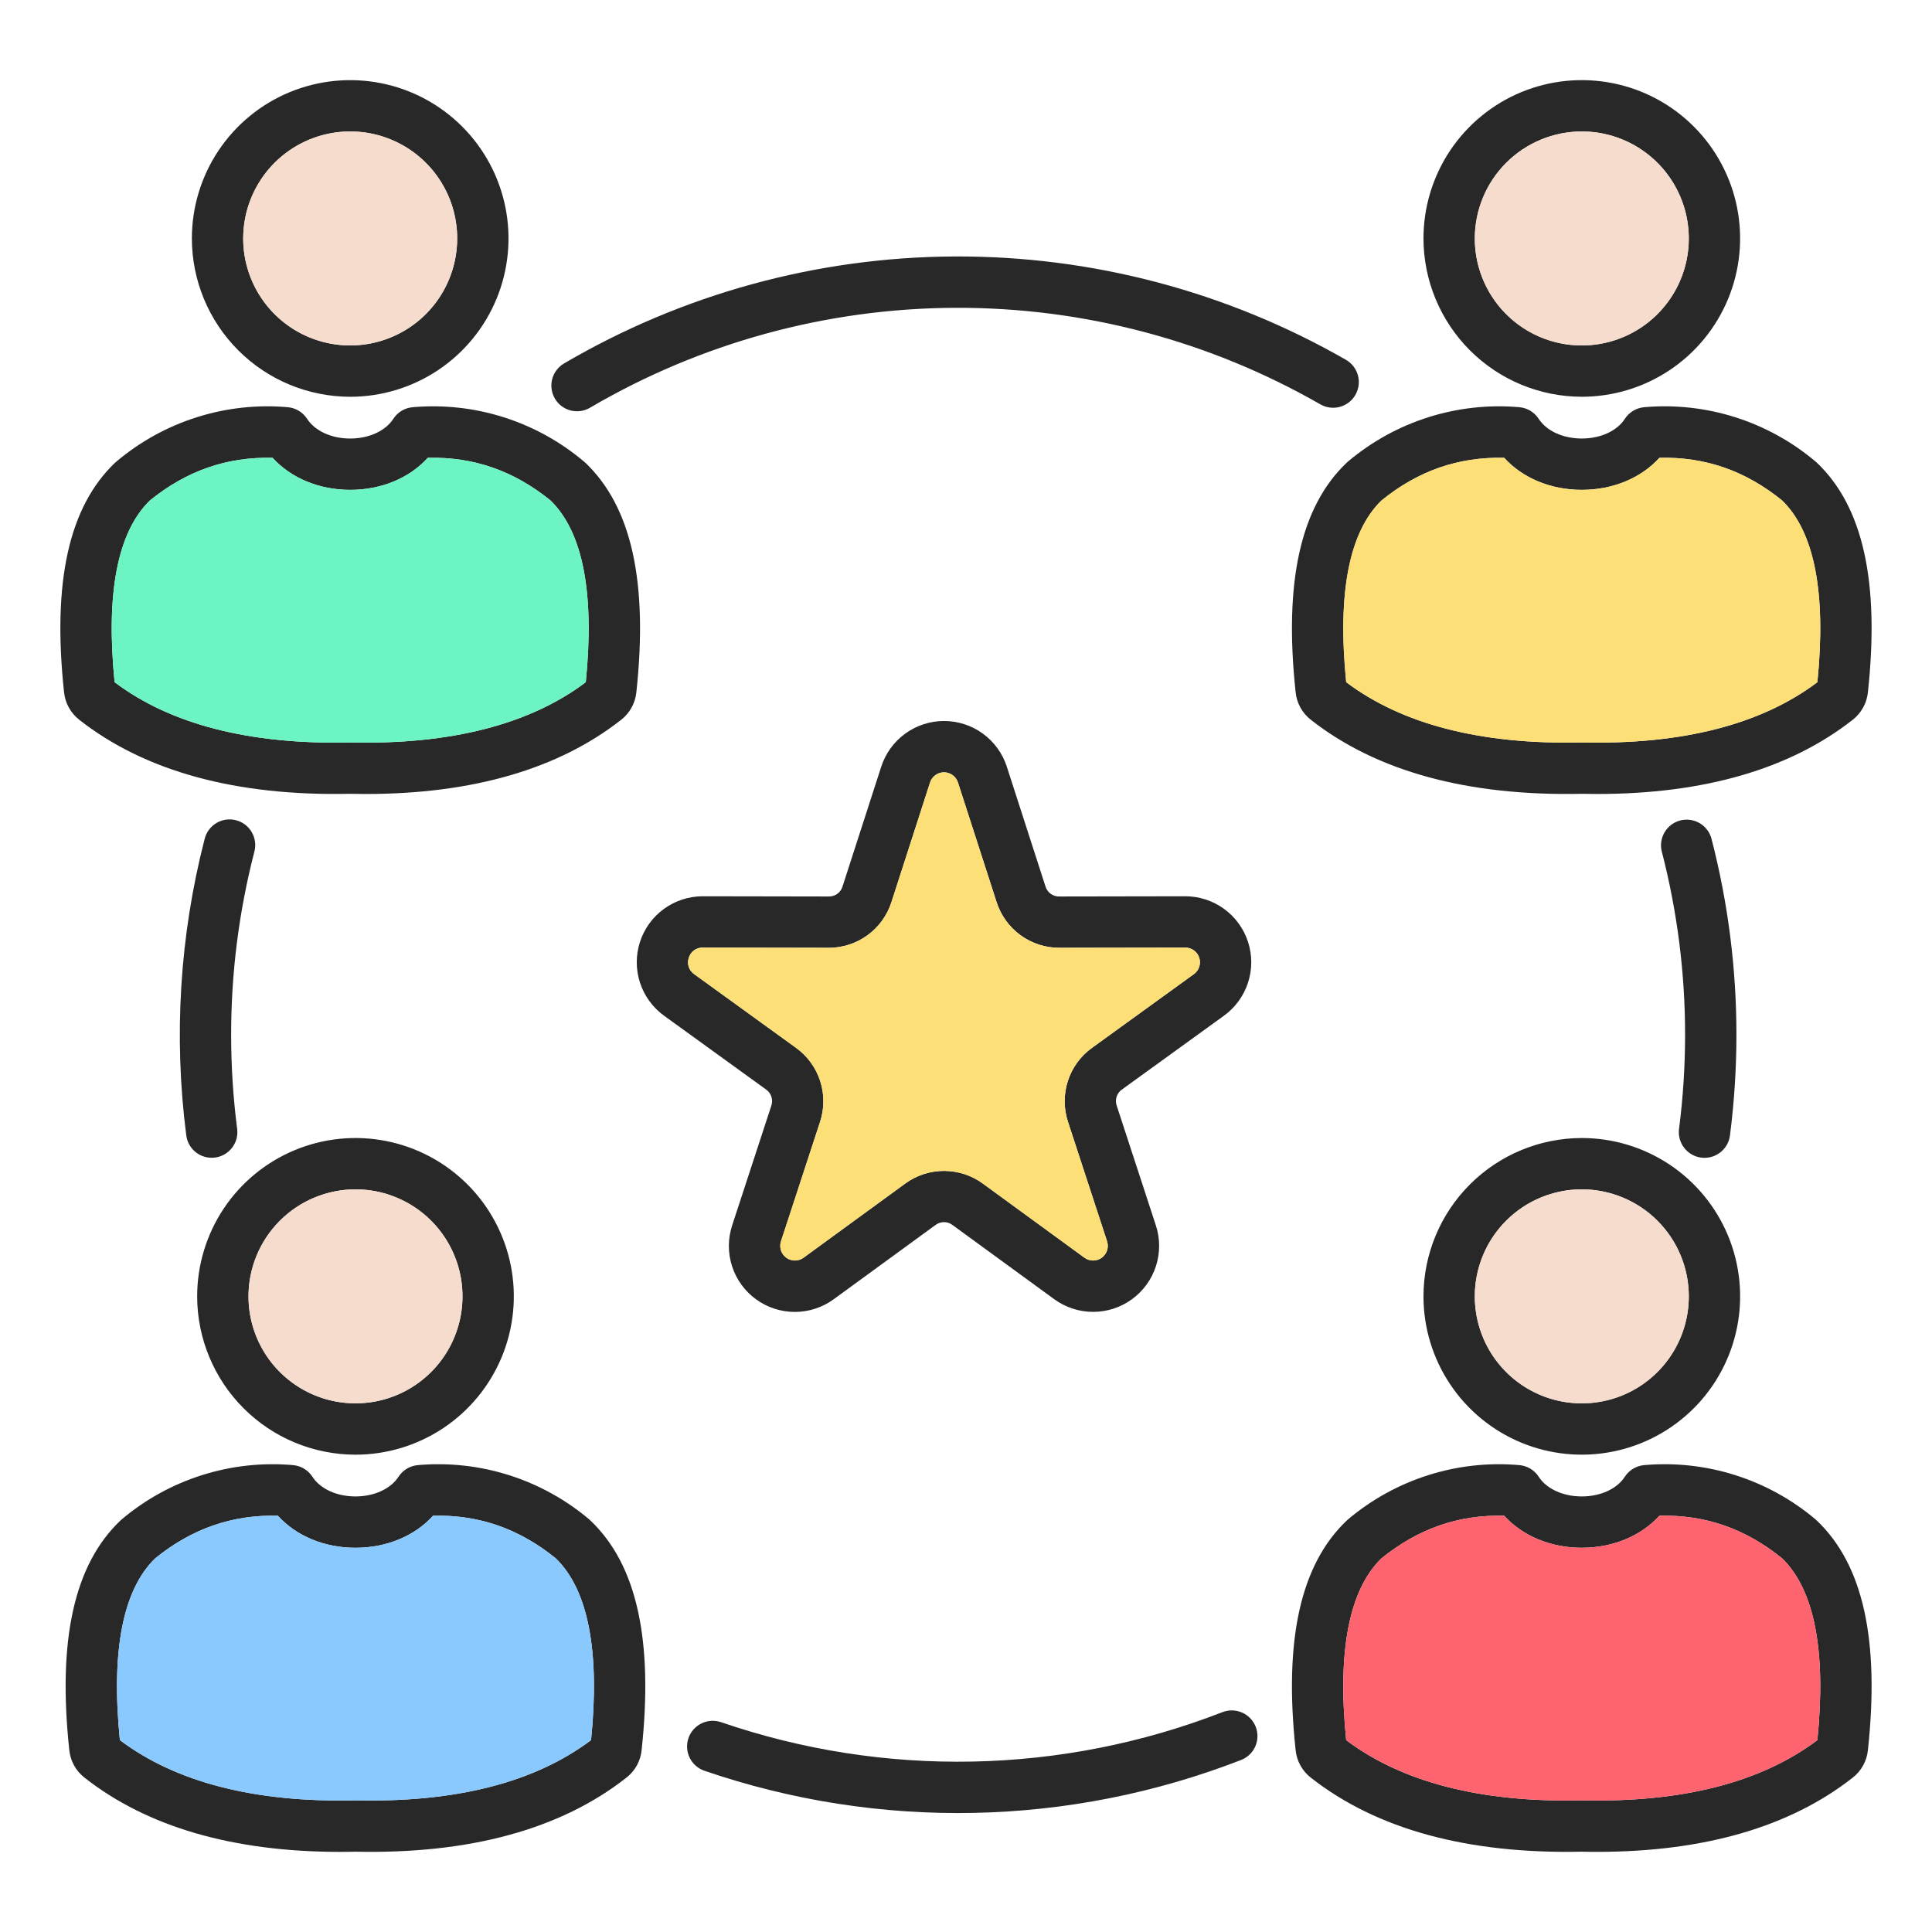
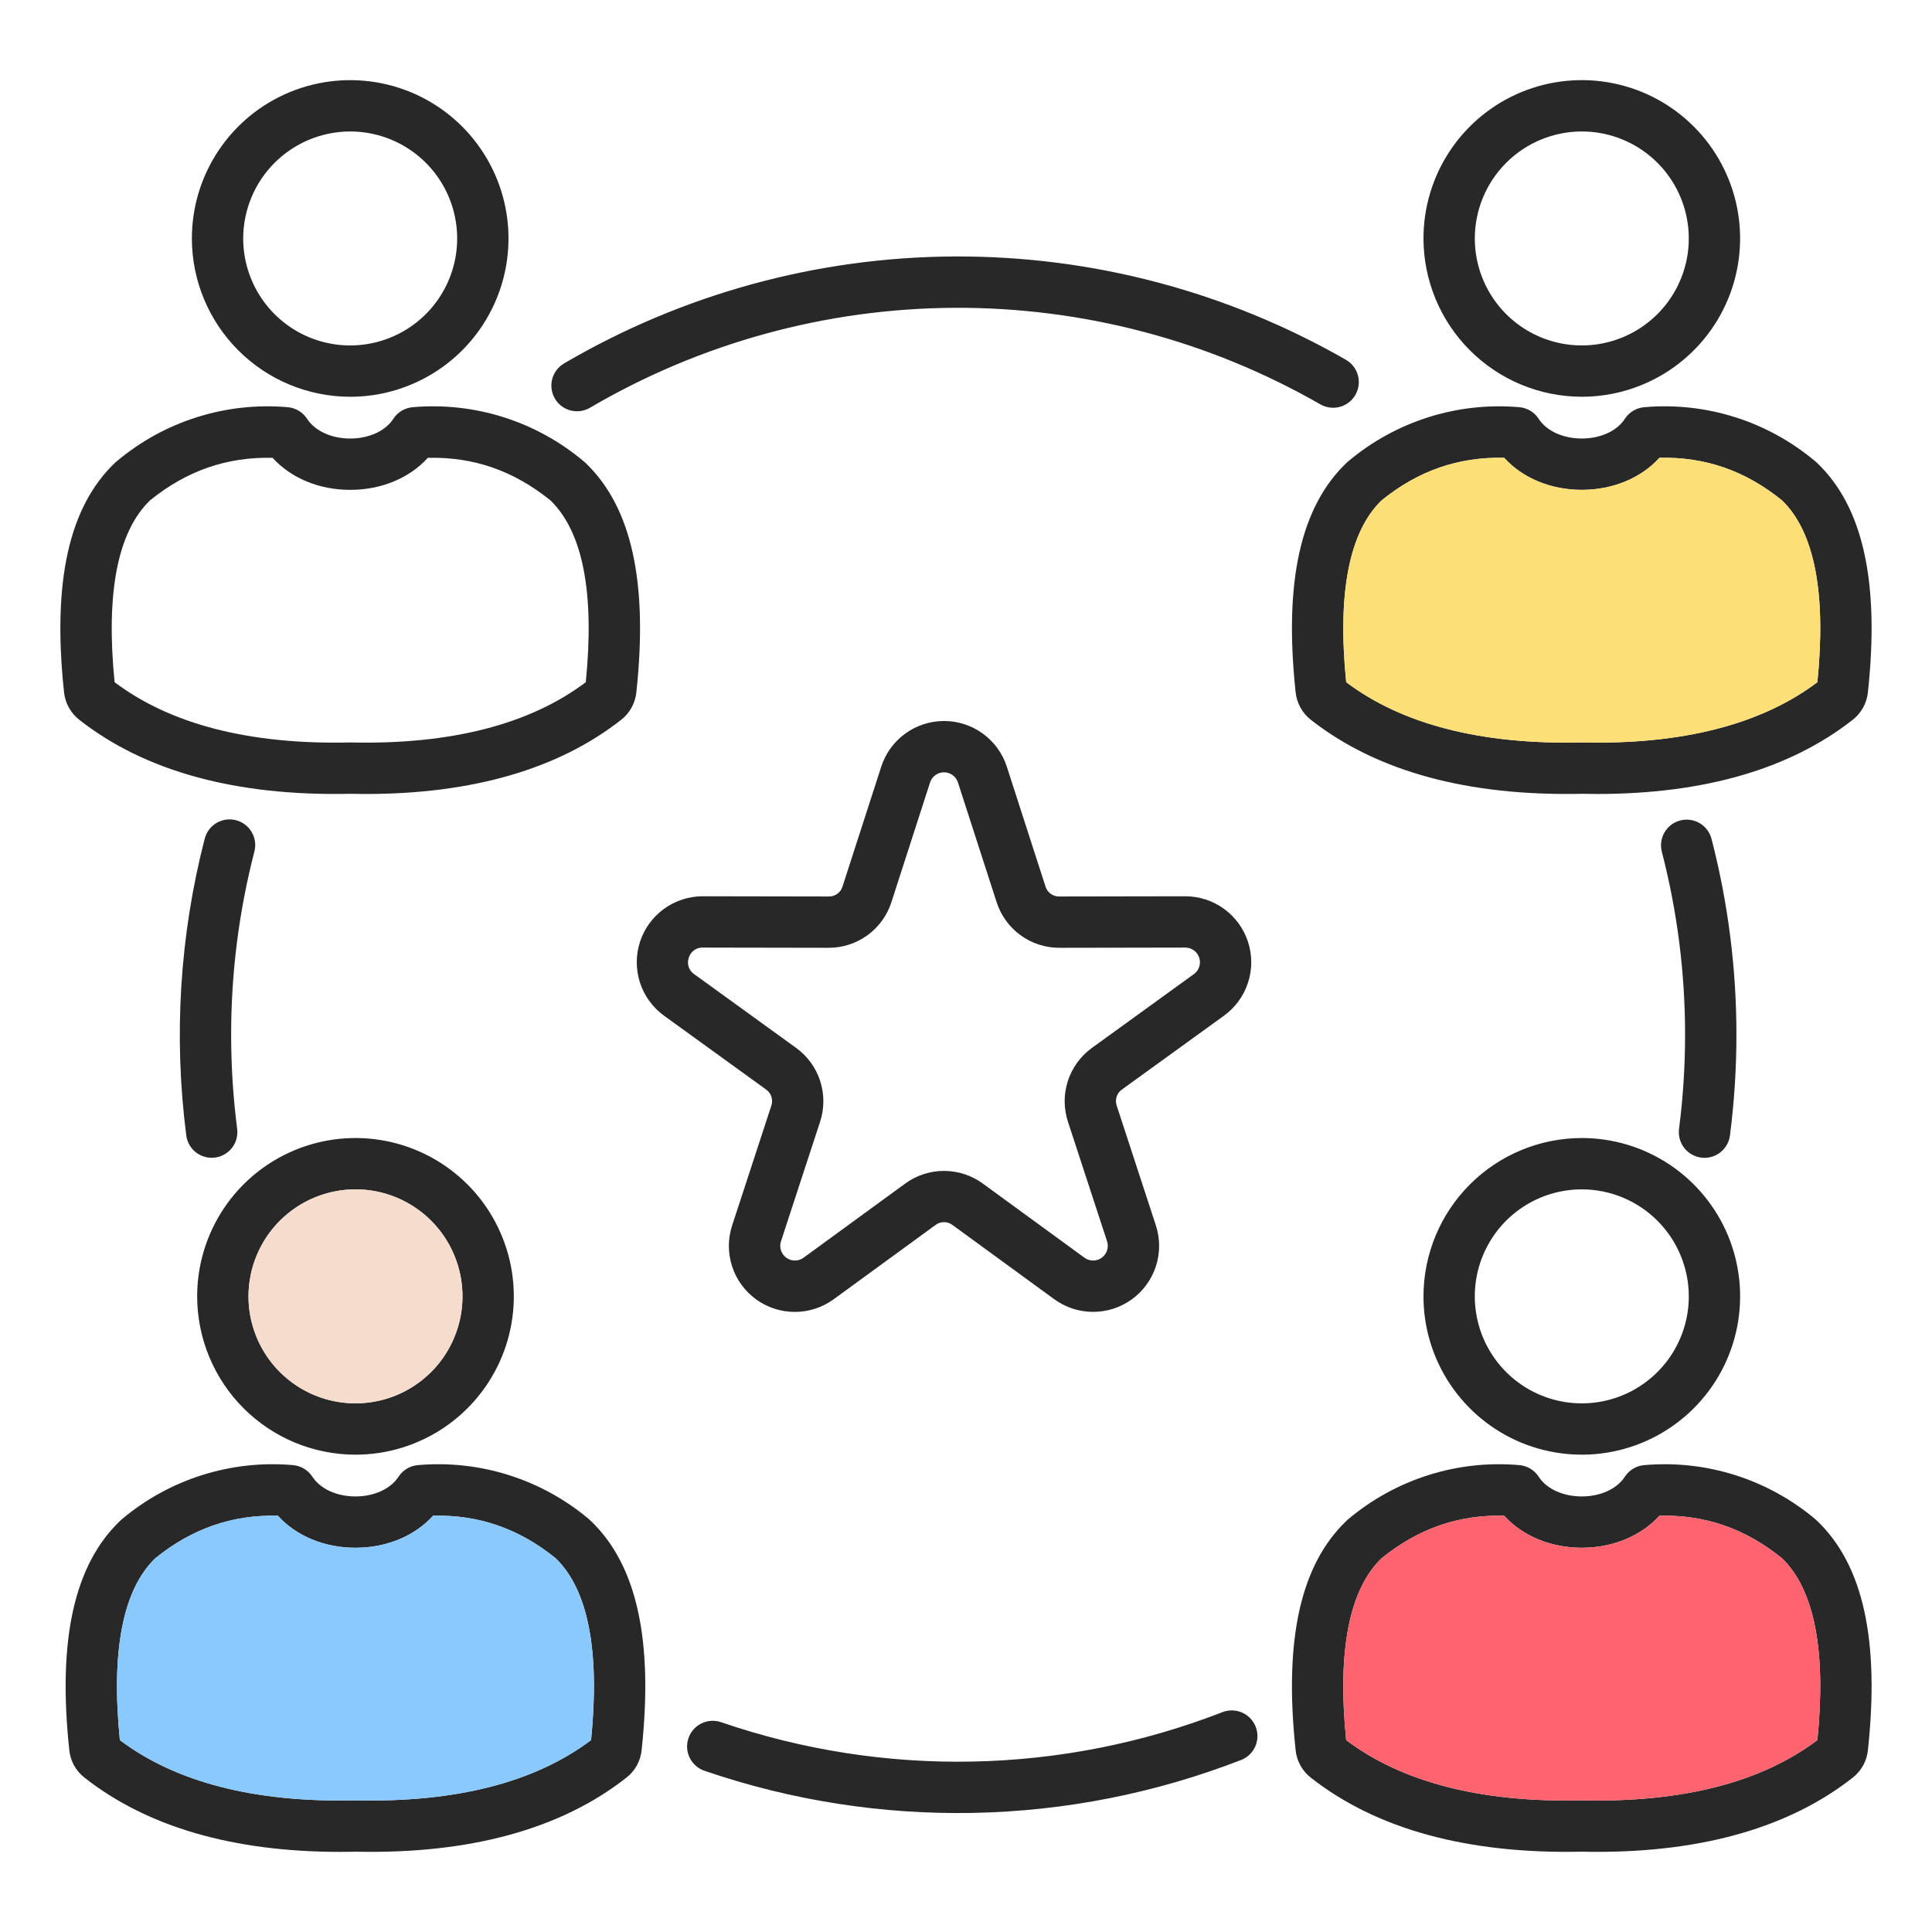
<svg xmlns="http://www.w3.org/2000/svg" width="300" height="300" viewBox="0 0 300 300" fill="none">
  <path fill-rule="evenodd" clip-rule="evenodd" d="M106.958 148.711C107.094 148.246 107.379 147.84 107.771 147.555C108.162 147.271 108.637 147.125 109.121 147.139H109.127L128.648 147.174H128.671C130.839 147.18 132.954 146.495 134.707 145.218C136.461 143.942 137.762 142.14 138.423 140.075L144.418 121.501C144.566 121.042 144.855 120.643 145.244 120.36C145.634 120.076 146.103 119.924 146.584 119.924C147.065 119.924 147.534 120.076 147.924 120.36C148.313 120.643 148.602 121.042 148.75 121.501L154.75 140.075C155.411 142.14 156.712 143.942 158.465 145.218C160.219 146.495 162.333 147.18 164.502 147.174H164.519L184.046 147.139H184.052C184.533 147.14 185.002 147.292 185.391 147.575C185.78 147.859 186.069 148.258 186.217 148.716C186.365 149.174 186.364 149.667 186.214 150.124C186.065 150.582 185.774 150.98 185.384 151.262L169.57 162.707C167.807 163.975 166.494 165.773 165.822 167.839C165.15 169.905 165.155 172.132 165.836 174.195L171.905 192.749C172.054 193.207 172.055 193.7 171.906 194.158C171.758 194.617 171.468 195.016 171.078 195.299C170.689 195.583 170.22 195.735 169.738 195.735C169.256 195.735 168.787 195.583 168.397 195.299L152.628 183.794C150.876 182.509 148.76 181.817 146.587 181.817C144.415 181.817 142.299 182.509 140.547 183.794L124.772 195.299C124.383 195.582 123.914 195.735 123.432 195.735C122.951 195.734 122.482 195.582 122.093 195.298C121.704 195.015 121.415 194.615 121.267 194.157C121.119 193.699 121.12 193.206 121.27 192.749L127.339 174.195C128.019 172.132 128.023 169.906 127.351 167.84C126.68 165.774 125.367 163.976 123.605 162.707L107.789 151.264C107.386 150.992 107.086 150.593 106.936 150.131C106.785 149.669 106.793 149.17 106.958 148.713V148.711ZM119.762 171.717L113.692 190.27C113.014 192.331 113.007 194.553 113.673 196.618C114.339 198.682 115.643 200.482 117.398 201.758C119.152 203.033 121.266 203.718 123.436 203.715C125.605 203.712 127.717 203.019 129.468 201.738L145.244 190.233C145.627 189.934 146.099 189.772 146.584 189.772C147.07 189.772 147.542 189.934 147.925 190.233L163.701 201.738C165.452 203.016 167.563 203.705 169.731 203.707C171.899 203.709 174.011 203.024 175.765 201.749C177.518 200.475 178.823 198.678 179.491 196.616C180.158 194.554 180.155 192.333 179.481 190.273L173.413 171.719C173.247 171.262 173.238 170.762 173.387 170.299C173.537 169.836 173.836 169.436 174.238 169.162L190.054 157.72C191.808 156.45 193.115 154.658 193.788 152.599C194.46 150.54 194.463 148.322 193.796 146.261C193.128 144.201 191.826 142.405 190.074 141.132C188.323 139.858 186.213 139.172 184.047 139.172H184.03L164.503 139.206C164.018 139.221 163.542 139.074 163.149 138.789C162.757 138.503 162.47 138.095 162.335 137.629L156.341 119.055C155.675 116.992 154.372 115.194 152.62 113.918C150.868 112.643 148.756 111.956 146.589 111.956C144.421 111.956 142.31 112.643 140.557 113.918C138.805 115.194 137.502 116.992 136.836 119.055L130.836 137.629C130.702 138.095 130.416 138.503 130.024 138.788C129.633 139.074 129.157 139.221 128.672 139.206H128.667L109.146 139.172H109.123C106.957 139.172 104.847 139.858 103.096 141.132C101.344 142.405 100.041 144.201 99.374 146.261C98.707 148.322 98.71 150.54 99.382 152.599C100.054 154.658 101.362 156.45 103.116 157.72L118.931 169.16C119.333 169.434 119.633 169.833 119.784 170.296C119.934 170.759 119.926 171.259 119.762 171.717ZM245.621 20.413C248.907 20.413 252.118 21.387 254.85 23.213C257.582 25.038 259.711 27.633 260.968 30.669C262.226 33.704 262.555 37.044 261.914 40.267C261.272 43.489 259.69 46.449 257.367 48.772C255.044 51.096 252.084 52.678 248.861 53.319C245.639 53.96 242.298 53.631 239.263 52.373C236.227 51.116 233.633 48.987 231.807 46.255C229.982 43.523 229.008 40.311 229.008 37.025C229.013 32.621 230.765 28.398 233.879 25.284C236.994 22.169 241.216 20.418 245.621 20.413ZM245.621 61.608C250.483 61.608 255.236 60.166 259.278 57.465C263.321 54.763 266.472 50.924 268.332 46.432C270.193 41.94 270.679 36.997 269.731 32.228C268.782 27.46 266.441 23.079 263.003 19.642C259.565 16.204 255.184 13.863 250.416 12.914C245.647 11.966 240.704 12.453 236.212 14.313C231.72 16.174 227.881 19.325 225.18 23.368C222.479 27.41 221.037 32.163 221.037 37.025C221.046 43.543 223.639 49.791 228.247 54.399C232.856 59.007 239.104 61.6 245.621 61.608ZM282.204 105.928C273.505 112.491 261.227 115.64 245.711 115.287H245.529C230.01 115.635 217.741 112.492 209.037 105.928C207.647 92.088 209.492 82.598 214.513 77.713C220.212 73.09 226.463 70.921 233.568 71.087C236.432 74.235 240.786 76.062 245.62 76.062C250.454 76.062 254.814 74.235 257.678 71.087C264.783 70.916 271.034 73.09 276.732 77.713C281.754 82.598 283.593 92.088 282.204 105.928ZM255.352 63.227C254.739 63.274 254.145 63.462 253.616 63.776C253.088 64.09 252.639 64.521 252.305 65.037C251.087 66.922 248.524 68.094 245.616 68.094C242.707 68.094 240.15 66.922 238.926 65.037C238.593 64.522 238.146 64.09 237.618 63.776C237.091 63.462 236.498 63.274 235.886 63.227C231.125 62.817 226.33 63.349 221.775 64.794C217.22 66.239 212.994 68.567 209.34 71.647C209.266 71.709 209.191 71.772 209.118 71.841C201.939 78.672 199.342 90.337 201.187 107.507C201.273 108.339 201.526 109.145 201.931 109.877C202.336 110.609 202.884 111.251 203.544 111.766C213.752 119.781 227.916 123.647 245.614 123.26C246.428 123.277 247.23 123.288 248.022 123.288C264.612 123.288 277.95 119.417 287.69 111.766C288.349 111.251 288.897 110.608 289.302 109.876C289.707 109.145 289.96 108.339 290.047 107.507C291.892 90.339 289.296 78.672 282.117 71.841C282.043 71.772 281.969 71.709 281.889 71.647C278.237 68.566 274.012 66.236 269.457 64.791C264.902 63.346 260.107 62.815 255.346 63.227H255.352ZM86.166 61.894C85.63 60.984 85.478 59.898 85.742 58.875C86.007 57.852 86.667 56.977 87.577 56.44C105.971 45.656 126.889 39.924 148.211 39.824C169.533 39.724 190.503 45.26 208.998 55.871C209.915 56.399 210.585 57.269 210.86 58.291C211.135 59.312 210.993 60.401 210.466 61.318C209.938 62.235 209.068 62.905 208.046 63.18C207.025 63.455 205.936 63.313 205.019 62.785C187.746 52.876 168.162 47.705 148.249 47.797C128.335 47.889 108.8 53.24 91.62 63.309C91.169 63.575 90.67 63.75 90.152 63.823C89.634 63.896 89.106 63.866 88.6 63.735C88.093 63.604 87.617 63.374 87.2 63.059C86.782 62.743 86.43 62.349 86.166 61.897V61.894ZM260.721 175.288C261.345 170.442 261.658 165.561 261.659 160.675C261.662 151.087 260.449 141.539 258.049 132.257C257.784 131.234 257.937 130.147 258.473 129.237C259.009 128.326 259.884 127.665 260.907 127.4C261.93 127.135 263.017 127.288 263.928 127.824C264.838 128.36 265.499 129.236 265.764 130.259C268.335 140.193 269.634 150.414 269.631 160.676C269.629 165.903 269.294 171.125 268.629 176.309C268.494 177.358 267.947 178.31 267.11 178.957C266.273 179.603 265.213 179.89 264.164 179.755C263.115 179.62 262.163 179.073 261.517 178.236C260.871 177.399 260.584 176.339 260.719 175.29L260.721 175.288ZM194.984 268.13C195.174 268.617 195.267 269.137 195.256 269.66C195.246 270.183 195.133 270.698 194.923 271.177C194.713 271.656 194.41 272.089 194.033 272.451C193.655 272.813 193.21 273.097 192.723 273.287C166.01 283.67 136.485 284.263 109.377 274.961C108.377 274.616 107.555 273.889 107.092 272.939C106.628 271.989 106.561 270.893 106.905 269.893C107.25 268.894 107.977 268.072 108.927 267.608C109.877 267.145 110.973 267.078 111.973 267.422C137.294 276.111 164.872 275.558 189.825 265.862C190.809 265.479 191.905 265.503 192.872 265.928C193.839 266.353 194.598 267.144 194.981 268.128L194.984 268.13ZM39.495 132.255C37.098 141.537 35.887 151.086 35.892 160.673C35.891 165.559 36.203 170.44 36.825 175.287C36.892 175.805 36.857 176.332 36.721 176.837C36.584 177.342 36.35 177.815 36.03 178.229C35.711 178.643 35.313 178.99 34.859 179.25C34.406 179.51 33.905 179.678 33.387 179.745C33.215 179.767 33.042 179.778 32.869 179.778C31.901 179.778 30.967 179.426 30.241 178.787C29.515 178.147 29.046 177.265 28.924 176.306C26.938 160.913 27.908 145.284 31.781 130.255C31.909 129.745 32.136 129.264 32.45 128.842C32.764 128.42 33.158 128.064 33.611 127.795C34.063 127.526 34.564 127.349 35.085 127.275C35.606 127.201 36.137 127.231 36.646 127.363C37.156 127.495 37.634 127.726 38.053 128.044C38.473 128.362 38.825 128.759 39.09 129.214C39.355 129.669 39.527 130.171 39.596 130.693C39.666 131.215 39.632 131.745 39.495 132.253V132.255ZM55.198 184.682C58.484 184.682 61.697 185.656 64.429 187.481C67.162 189.306 69.292 191.901 70.55 194.937C71.808 197.972 72.137 201.313 71.497 204.536C70.856 207.759 69.274 210.72 66.951 213.044C64.628 215.368 61.667 216.951 58.445 217.592C55.222 218.234 51.881 217.905 48.845 216.648C45.809 215.391 43.214 213.262 41.387 210.53C39.561 207.798 38.586 204.586 38.586 201.3C38.589 196.895 40.34 192.672 43.454 189.556C46.568 186.441 50.791 184.688 55.195 184.682H55.198ZM55.198 225.882C60.061 225.883 64.815 224.441 68.858 221.74C72.901 219.039 76.053 215.199 77.914 210.706C79.775 206.214 80.262 201.27 79.314 196.501C78.365 191.732 76.023 187.351 72.585 183.912C69.146 180.474 64.765 178.132 59.996 177.184C55.227 176.235 50.283 176.723 45.791 178.584C41.298 180.445 37.459 183.597 34.757 187.64C32.056 191.684 30.615 196.437 30.615 201.3C30.622 207.817 33.214 214.065 37.822 218.674C42.43 223.282 48.678 225.875 55.195 225.882H55.198ZM91.782 270.203C83.077 276.765 70.805 279.909 55.288 279.557H55.107C39.593 279.915 27.319 276.766 18.614 270.203C17.225 256.358 19.07 246.867 24.091 241.982C29.79 237.365 36.044 235.185 43.145 235.361C46.004 238.509 50.358 240.337 55.198 240.337C60.037 240.337 64.392 238.509 67.25 235.361C74.361 235.185 80.609 237.365 86.305 241.982C91.332 246.867 93.171 256.358 91.782 270.203ZM91.474 235.914C87.821 232.834 83.596 230.506 79.041 229.062C74.486 227.618 69.692 227.087 64.931 227.499C64.319 227.545 63.725 227.731 63.196 228.045C62.668 228.358 62.219 228.789 61.884 229.304C60.66 231.194 58.098 232.367 55.195 232.367C52.291 232.367 49.73 231.195 48.506 229.304C48.171 228.789 47.722 228.358 47.194 228.045C46.665 227.731 46.071 227.545 45.459 227.499C40.699 227.087 35.904 227.618 31.349 229.062C26.794 230.506 22.569 232.834 18.916 235.914C18.842 235.976 18.767 236.044 18.694 236.113C11.52 242.944 8.924 254.609 10.762 271.774C10.848 272.607 11.101 273.414 11.507 274.146C11.913 274.879 12.463 275.521 13.125 276.035C22.866 283.687 36.199 287.558 52.783 287.558C53.58 287.558 54.388 287.552 55.197 287.529C72.902 287.917 87.06 284.057 97.267 276.035C97.928 275.522 98.478 274.88 98.885 274.148C99.291 273.416 99.544 272.609 99.63 271.777C101.469 254.612 98.872 242.948 91.693 236.116C91.625 236.047 91.545 235.979 91.472 235.917L91.474 235.914ZM262.236 201.3C262.236 204.586 261.261 207.798 259.435 210.53C257.609 213.262 255.014 215.391 251.978 216.649C248.942 217.906 245.602 218.235 242.379 217.594C239.156 216.953 236.196 215.37 233.872 213.047C231.548 210.723 229.966 207.763 229.325 204.54C228.684 201.317 229.012 197.976 230.27 194.94C231.527 191.904 233.656 189.309 236.388 187.483C239.12 185.657 242.333 184.683 245.619 184.682C250.025 184.686 254.249 186.438 257.365 189.554C260.481 192.669 262.233 196.894 262.236 201.3ZM221.037 201.3C221.037 206.162 222.48 210.915 225.182 214.958C227.884 219 231.724 222.151 236.216 224.011C240.709 225.871 245.652 226.357 250.421 225.408C255.19 224.459 259.57 222.117 263.008 218.678C266.446 215.24 268.786 210.859 269.734 206.09C270.682 201.321 270.195 196.377 268.334 191.885C266.472 187.393 263.321 183.554 259.278 180.853C255.234 178.152 250.481 176.711 245.619 176.712C239.1 176.719 232.851 179.312 228.242 183.922C223.634 188.532 221.042 194.782 221.037 201.3ZM282.201 270.203C273.496 276.765 261.224 279.915 245.708 279.557H245.526C230.013 279.915 217.744 276.766 209.034 270.203C207.645 256.358 209.489 246.867 214.511 241.982C220.209 237.365 226.46 235.185 233.565 235.361C236.429 238.509 240.783 240.337 245.617 240.337C250.451 240.337 254.811 238.509 257.675 235.361C264.78 235.185 271.031 237.365 276.729 241.982C281.752 246.867 283.59 256.358 282.201 270.203ZM281.894 235.914C278.24 232.834 274.015 230.506 269.461 229.062C264.906 227.618 260.111 227.087 255.351 227.499C254.738 227.545 254.145 227.732 253.616 228.045C253.088 228.358 252.639 228.789 252.304 229.304C251.087 231.194 248.524 232.367 245.615 232.367C242.706 232.367 240.149 231.195 238.925 229.304C238.592 228.789 238.145 228.358 237.617 228.045C237.09 227.732 236.497 227.545 235.886 227.499C231.125 227.087 226.329 227.618 221.774 229.062C217.219 230.506 212.993 232.834 209.339 235.914C209.265 235.976 209.191 236.044 209.117 236.113C201.938 242.944 199.342 254.609 201.186 271.774C201.271 272.606 201.523 273.412 201.928 274.144C202.333 274.876 202.883 275.519 203.543 276.032C213.751 284.054 227.91 287.914 245.613 287.527C246.427 287.549 247.23 287.555 248.027 287.555C264.609 287.555 277.949 283.684 287.69 276.032C288.35 275.518 288.899 274.876 289.304 274.144C289.709 273.412 289.962 272.606 290.047 271.774C291.892 254.609 289.296 242.945 282.117 236.113C282.043 236.044 281.969 235.976 281.89 235.914H281.894ZM54.375 20.415C57.661 20.415 60.873 21.389 63.605 23.214C66.337 25.039 68.466 27.634 69.724 30.669C70.982 33.705 71.311 37.045 70.67 40.268C70.029 43.49 68.447 46.45 66.124 48.774C63.801 51.097 60.841 52.68 57.618 53.321C54.396 53.962 51.055 53.633 48.02 52.376C44.984 51.118 42.389 48.989 40.564 46.257C38.739 43.525 37.764 40.313 37.764 37.028C37.769 32.624 39.521 28.401 42.635 25.287C45.749 22.173 49.971 20.421 54.375 20.415ZM54.375 61.61C59.237 61.611 63.99 60.169 68.033 57.468C72.076 54.767 75.228 50.928 77.088 46.436C78.949 41.944 79.436 37.001 78.488 32.232C77.54 27.464 75.199 23.083 71.761 19.645C68.323 16.207 63.943 13.865 59.174 12.917C54.405 11.968 49.462 12.455 44.97 14.315C40.478 16.176 36.638 19.327 33.937 23.37C31.236 27.413 29.794 32.166 29.794 37.028C29.801 43.545 32.393 49.793 37.002 54.402C41.61 59.01 47.858 61.602 54.375 61.61ZM23.27 77.716C28.969 73.093 35.219 70.924 42.325 71.089C45.188 74.237 49.543 76.065 54.383 76.065C59.222 76.065 63.571 74.237 66.435 71.089C73.534 70.918 79.791 73.093 85.489 77.716C90.511 82.6 92.349 92.085 90.96 105.93C82.261 112.493 69.984 115.642 54.468 115.29H54.292C38.779 115.637 26.499 112.494 17.794 105.93C16.412 92.09 18.25 82.6 23.272 77.716H23.27ZM12.305 111.766C11.646 111.251 11.098 110.608 10.693 109.876C10.288 109.145 10.034 108.339 9.947 107.507C8.103 90.339 10.699 78.672 17.878 71.841C17.952 71.772 18.026 71.709 18.105 71.647C21.759 68.567 25.984 66.238 30.538 64.793C35.093 63.349 39.888 62.816 44.648 63.227C45.26 63.274 45.853 63.463 46.38 63.777C46.907 64.091 47.355 64.523 47.688 65.039C48.912 66.923 51.473 68.096 54.377 68.096C57.28 68.096 59.848 66.924 61.072 65.039C61.404 64.523 61.852 64.091 62.379 63.777C62.906 63.463 63.499 63.275 64.112 63.228C68.872 62.816 73.667 63.348 78.222 64.793C82.777 66.238 87.002 68.567 90.654 71.648C90.734 71.711 90.809 71.774 90.882 71.842C98.061 78.674 100.658 90.339 98.812 107.509C98.726 108.341 98.472 109.146 98.067 109.878C97.662 110.61 97.114 111.252 96.456 111.768C86.715 119.419 73.376 123.29 56.793 123.29C55.995 123.29 55.193 123.279 54.379 123.261C36.666 123.647 22.513 119.781 12.305 111.766Z" fill="#282828" />
  <path fill-rule="evenodd" clip-rule="evenodd" d="M24.09 241.982C19.069 246.867 17.224 256.358 18.613 270.203C27.317 276.765 39.589 279.915 55.106 279.557H55.287C70.807 279.908 83.076 276.766 91.781 270.203C93.169 256.358 91.331 246.867 86.303 241.982C80.61 237.365 74.359 235.185 67.249 235.361C64.391 238.509 60.036 240.337 55.196 240.337C50.357 240.337 46.002 238.509 43.144 235.361C36.04 235.185 29.789 237.363 24.09 241.982Z" fill="#8AC9FE" />
  <path fill-rule="evenodd" clip-rule="evenodd" d="M38.585 201.3C38.586 204.586 39.561 207.797 41.387 210.528C43.213 213.259 45.808 215.388 48.844 216.644C51.88 217.901 55.22 218.229 58.442 217.587C61.664 216.946 64.624 215.363 66.946 213.039C69.269 210.715 70.851 207.755 71.491 204.533C72.131 201.31 71.802 197.97 70.544 194.935C69.286 191.9 67.157 189.306 64.425 187.481C61.693 185.656 58.481 184.682 55.195 184.682C50.79 184.688 46.567 186.44 43.453 189.556C40.339 192.671 38.588 196.895 38.585 201.3Z" fill="#F6DCCD" />
-   <path fill-rule="evenodd" clip-rule="evenodd" d="M123.604 162.707C125.367 163.976 126.679 165.774 127.351 167.84C128.022 169.906 128.018 172.132 127.339 174.195L121.27 192.749C121.12 193.206 121.119 193.699 121.266 194.157C121.414 194.615 121.703 195.015 122.092 195.298C122.481 195.582 122.95 195.734 123.432 195.735C123.913 195.735 124.382 195.582 124.771 195.299L140.546 183.794C142.298 182.509 144.414 181.817 146.587 181.817C148.759 181.817 150.875 182.509 152.627 183.794L168.398 195.299C168.788 195.583 169.257 195.735 169.739 195.735C170.221 195.735 170.69 195.583 171.08 195.3C171.469 195.016 171.759 194.617 171.907 194.159C172.056 193.7 172.055 193.207 171.906 192.749L165.837 174.195C165.156 172.132 165.151 169.906 165.823 167.839C166.495 165.773 167.808 163.975 169.571 162.707L185.386 151.264C185.777 150.982 186.068 150.584 186.217 150.127C186.367 149.669 186.368 149.176 186.22 148.718C186.072 148.26 185.783 147.861 185.394 147.578C185.005 147.295 184.536 147.142 184.055 147.142H184.049L164.522 147.176H164.505C162.336 147.182 160.222 146.497 158.468 145.221C156.715 143.944 155.413 142.143 154.752 140.077L148.752 121.503C148.604 121.045 148.315 120.645 147.925 120.362C147.536 120.079 147.067 119.926 146.586 119.926C146.104 119.926 145.635 120.079 145.246 120.362C144.857 120.645 144.567 121.045 144.419 121.503L138.425 140.077C137.764 142.143 136.462 143.945 134.709 145.221C132.955 146.497 130.841 147.182 128.672 147.176H128.649L109.128 147.142H109.122C108.641 147.142 108.172 147.295 107.784 147.578C107.395 147.862 107.106 148.261 106.958 148.719C106.81 149.177 106.811 149.669 106.96 150.127C107.11 150.584 107.4 150.982 107.79 151.264L123.604 162.707Z" fill="#FCDF77" />
-   <path fill-rule="evenodd" clip-rule="evenodd" d="M54.468 115.29C69.981 115.641 82.261 112.494 90.96 105.93C92.349 92.085 90.511 82.6 85.489 77.716C79.79 73.093 73.536 70.919 66.435 71.089C63.571 74.237 59.216 76.065 54.383 76.065C49.549 76.065 45.188 74.237 42.325 71.089C35.219 70.924 28.969 73.093 23.27 77.716C18.249 82.6 16.41 92.09 17.793 105.93C26.498 112.493 38.778 115.637 54.291 115.29H54.467H54.468Z" fill="#6CF5C2" />
  <path fill-rule="evenodd" clip-rule="evenodd" d="M214.512 77.716C209.49 82.6 207.646 92.09 209.035 105.93C217.74 112.493 230.008 115.637 245.527 115.29H245.709C261.228 115.641 273.503 112.494 282.202 105.93C283.591 92.091 281.753 82.6 276.731 77.716C271.032 73.093 264.782 70.919 257.676 71.089C254.812 74.237 250.458 76.065 245.618 76.065C240.779 76.065 236.43 74.237 233.566 71.089C226.46 70.924 220.209 73.093 214.512 77.716Z" fill="#FCDF77" />
-   <path fill-rule="evenodd" clip-rule="evenodd" d="M229.005 37.028C229.004 40.314 229.978 43.527 231.804 46.26C233.629 48.993 236.224 51.123 239.26 52.381C242.297 53.639 245.638 53.968 248.861 53.327C252.084 52.686 255.045 51.103 257.369 48.78C259.693 46.456 261.275 43.495 261.917 40.272C262.558 37.048 262.228 33.707 260.971 30.671C259.713 27.635 257.583 25.04 254.85 23.214C252.117 21.389 248.904 20.415 245.618 20.415C241.213 20.42 236.991 22.172 233.876 25.286C230.762 28.401 229.01 32.623 229.005 37.028Z" fill="#F6DCCD" />
-   <path fill-rule="evenodd" clip-rule="evenodd" d="M70.995 37.028C70.995 33.742 70.022 30.529 68.196 27.796C66.371 25.063 63.777 22.933 60.741 21.675C57.705 20.417 54.364 20.087 51.141 20.727C47.918 21.368 44.957 22.95 42.633 25.273C40.309 27.596 38.726 30.556 38.084 33.779C37.442 37.002 37.77 40.343 39.027 43.379C40.284 46.415 42.413 49.011 45.145 50.837C47.877 52.664 51.089 53.639 54.375 53.64C58.781 53.636 63.005 51.885 66.121 48.771C69.236 45.657 70.989 41.433 70.995 37.028Z" fill="#F6DCCD" />
  <path fill-rule="evenodd" clip-rule="evenodd" d="M233.565 235.361C226.46 235.185 220.209 237.365 214.511 241.982C209.489 246.867 207.645 256.358 209.034 270.203C217.744 276.765 230.013 279.915 245.526 279.557H245.708C261.227 279.915 273.496 276.766 282.201 270.203C283.59 256.358 281.752 246.867 276.729 241.982C271.031 237.365 264.78 235.185 257.675 235.361C254.811 238.509 250.457 240.337 245.617 240.337C240.778 240.337 236.429 238.509 233.565 235.361Z" fill="#FE646F" />
-   <path fill-rule="evenodd" clip-rule="evenodd" d="M229.005 201.3C229.005 204.586 229.98 207.799 231.806 210.531C233.633 213.263 236.228 215.392 239.264 216.649C242.3 217.906 245.641 218.235 248.864 217.593C252.087 216.952 255.048 215.369 257.371 213.045C259.694 210.721 261.276 207.76 261.917 204.537C262.558 201.313 262.228 197.973 260.97 194.937C259.712 191.901 257.582 189.306 254.849 187.481C252.116 185.656 248.904 184.682 245.617 184.682C241.212 184.687 236.989 186.44 233.874 189.555C230.76 192.671 229.008 196.895 229.005 201.3Z" fill="#F6DCCD" />
</svg>